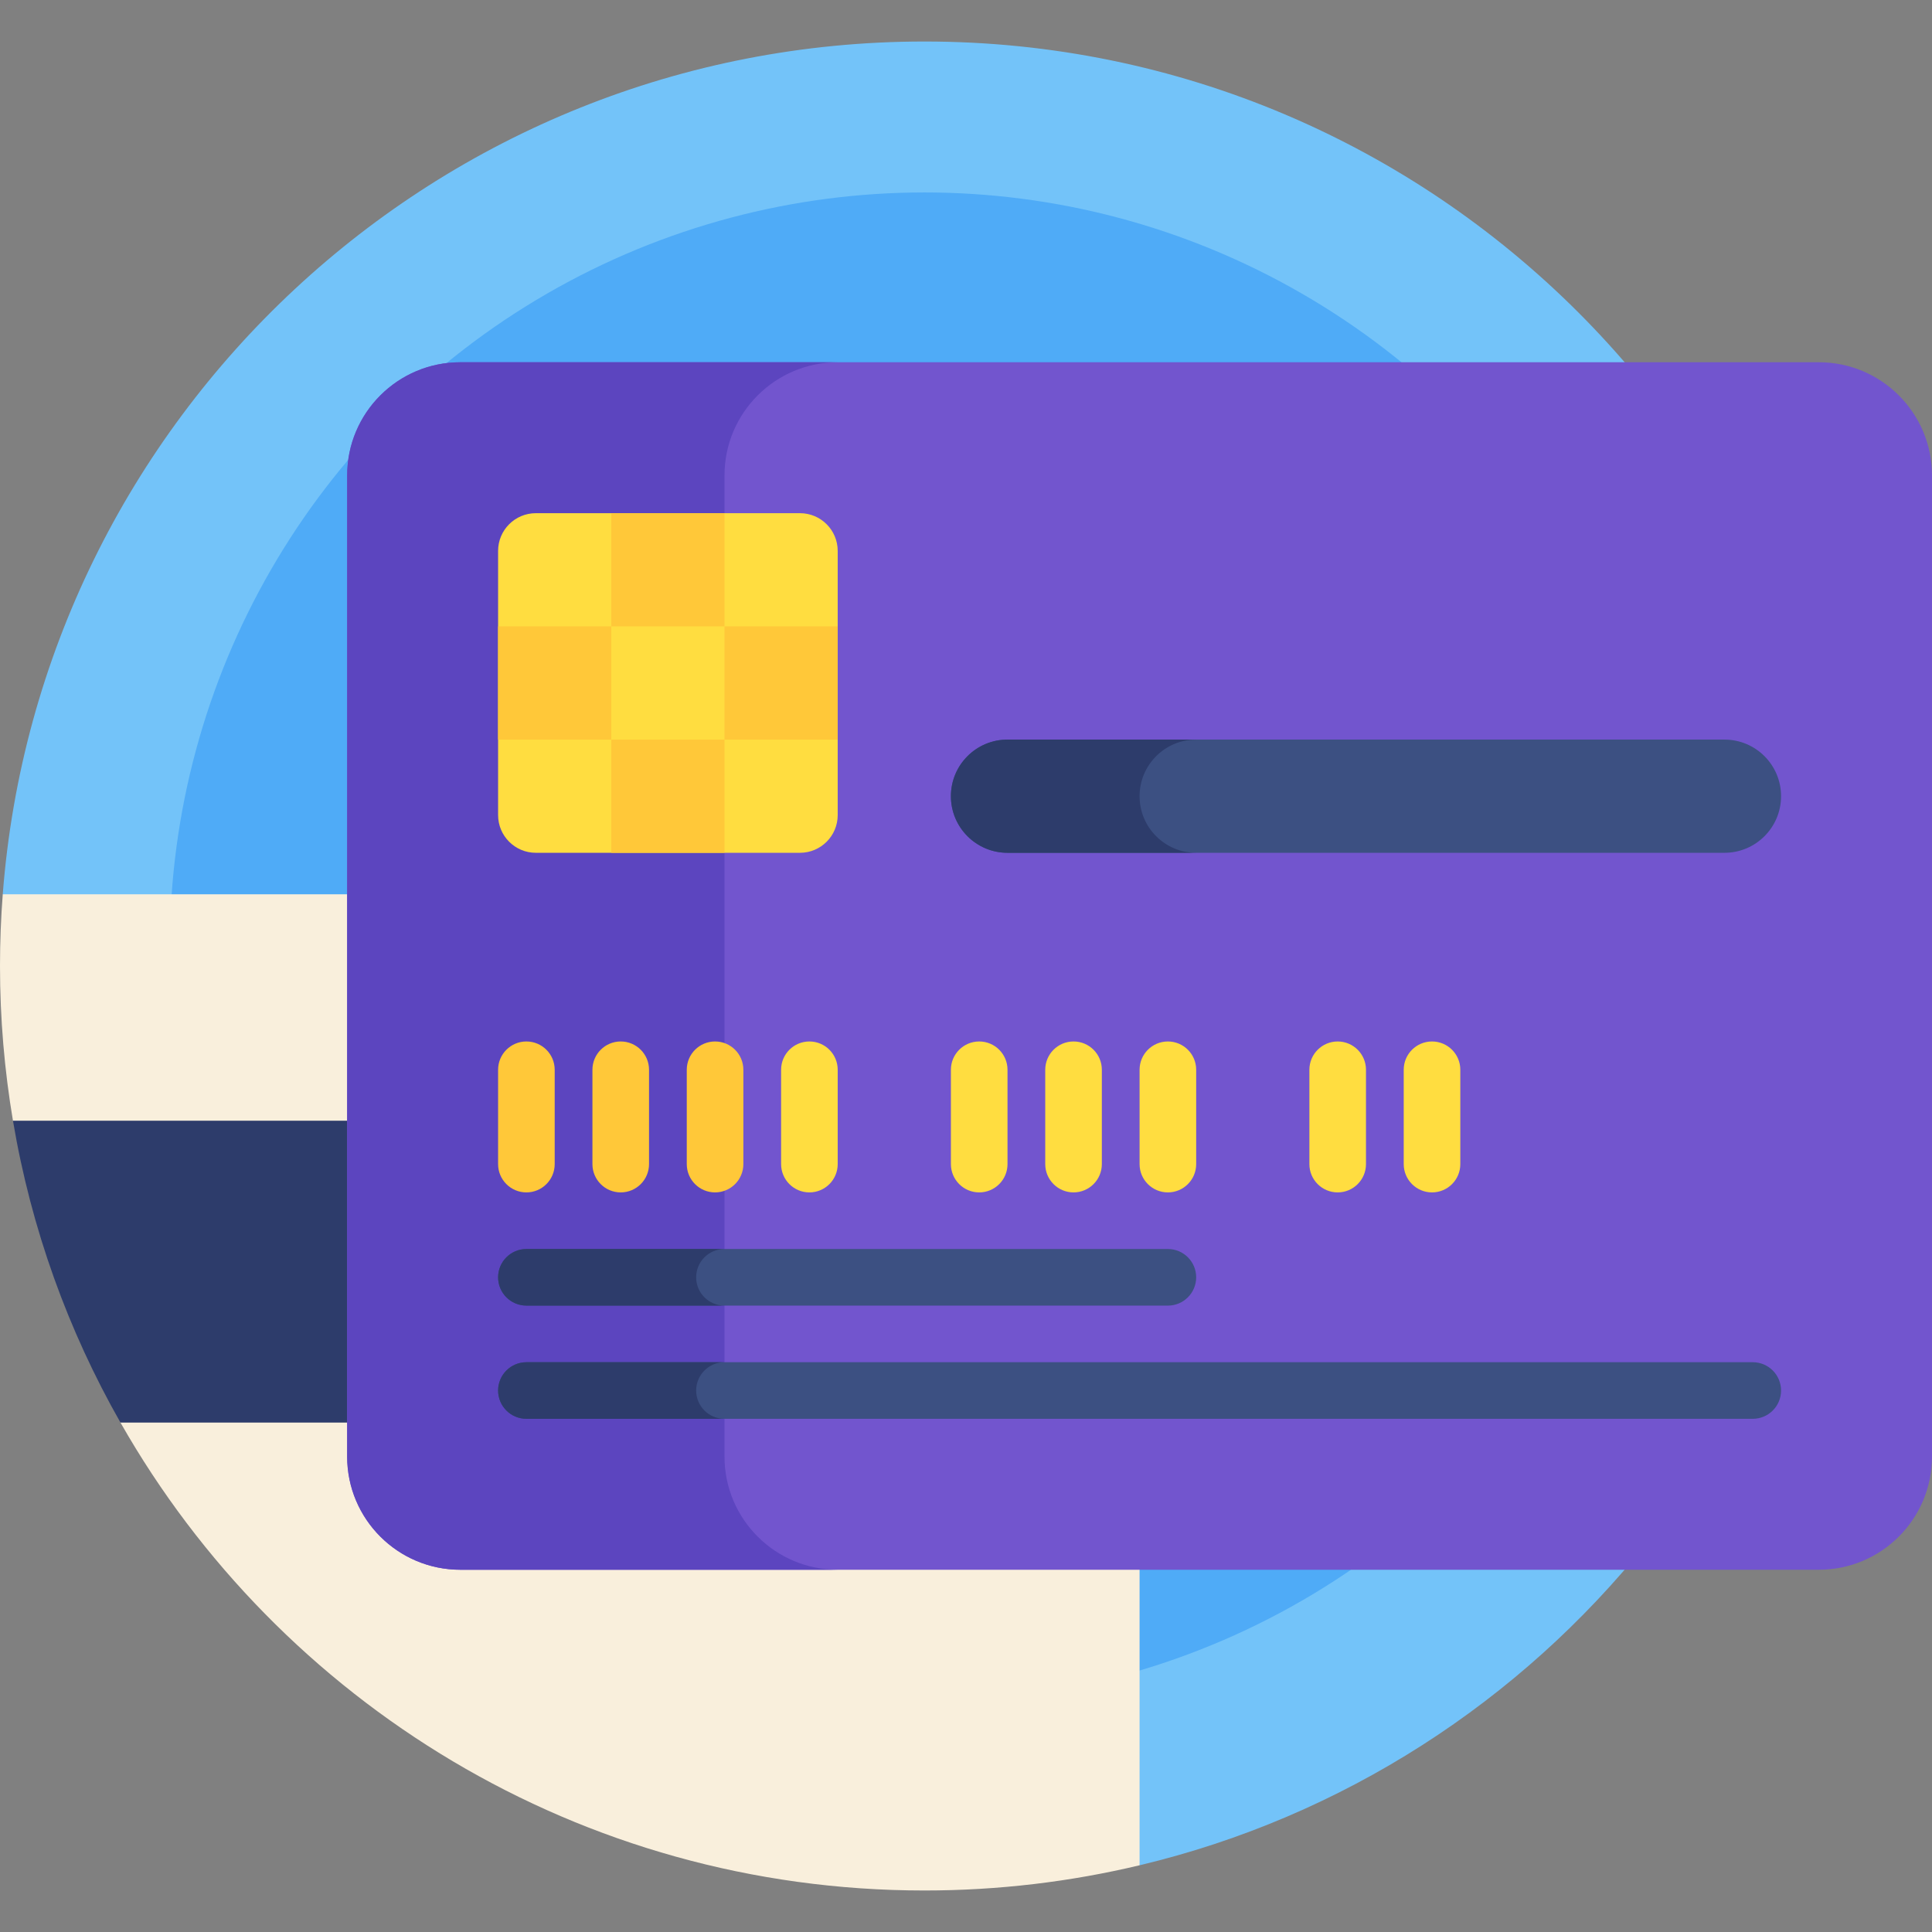
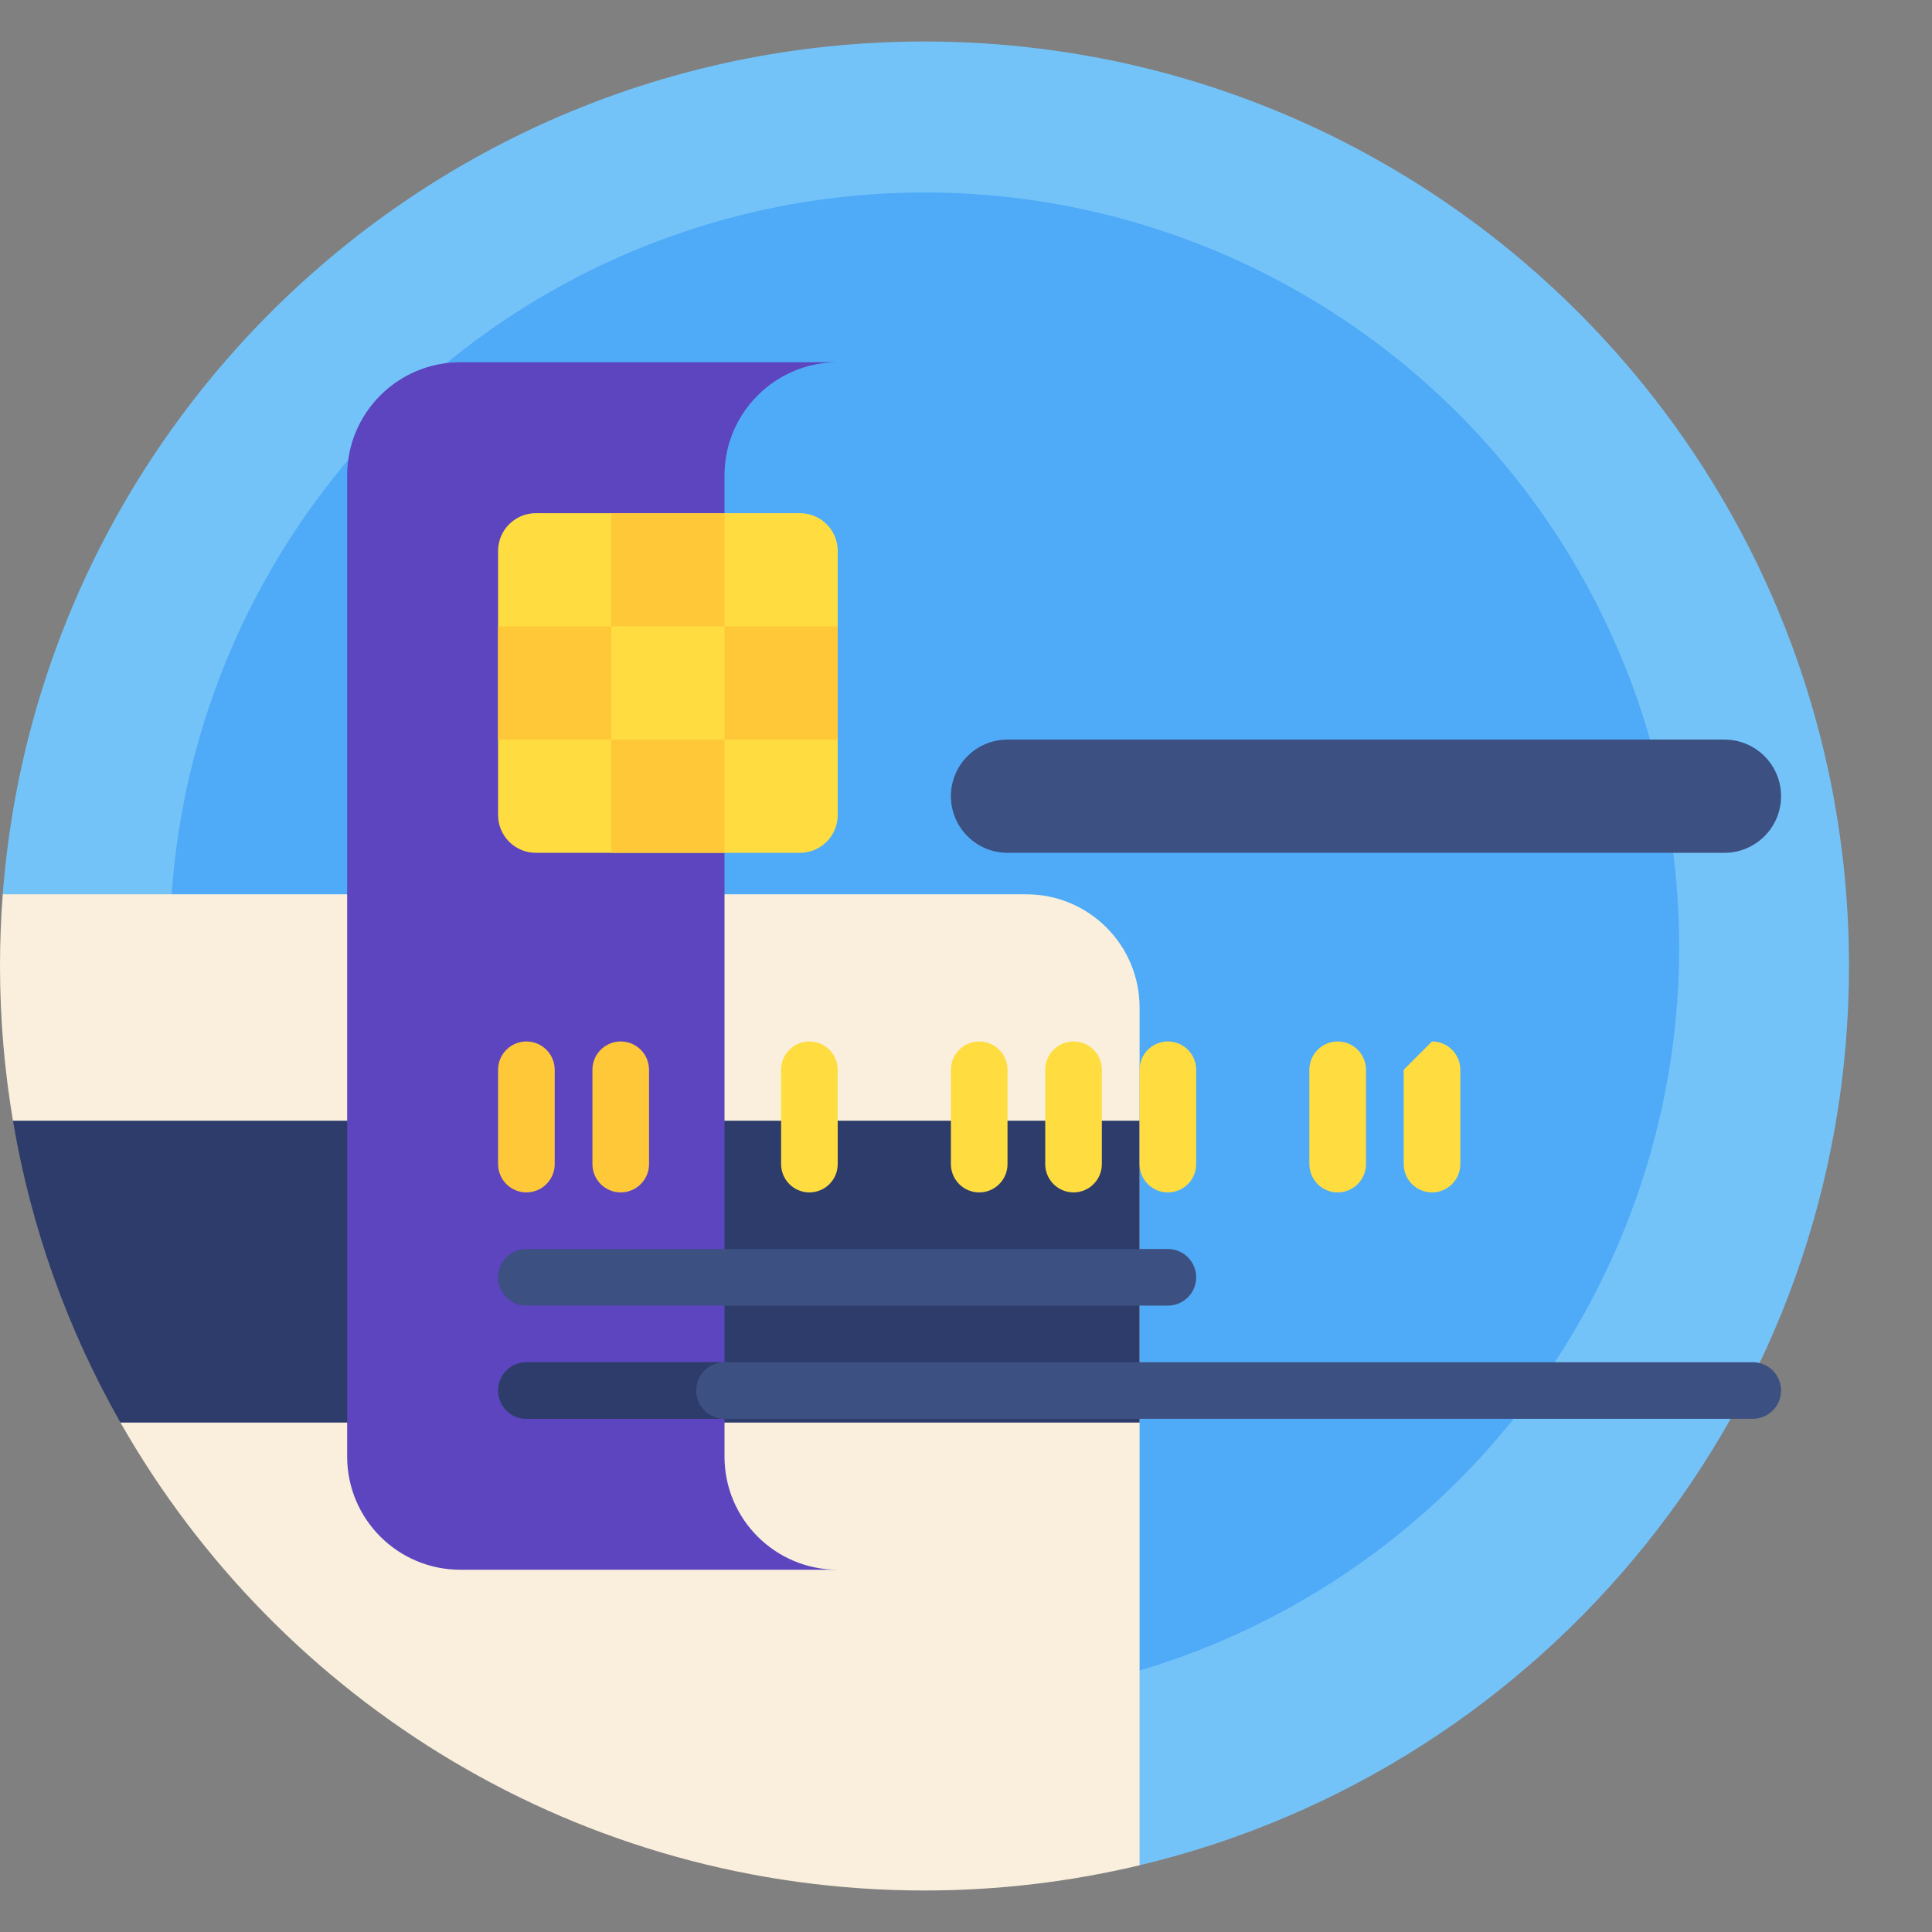
<svg xmlns="http://www.w3.org/2000/svg" id="Capa_1" height="512" viewBox="0 0 512 512" width="512">
  <rect x="0" y="0" width="512" height="512" fill="#808080" stroke="none" />
  <g>
    <g>
      <path d="m245 11c-128.916 0-234.575 99.57-244.272 226l301.272 257.319c107.817-25.693 188-122.636 188-238.319 0-135.31-109.69-245-245-245z" fill="#73c3f9" />
    </g>
    <g>
      <circle cx="245" cy="251" fill="#4fabf7" r="200" />
    </g>
    <g>
      <path d="m272 237h-271.272c-.481 6.27-.728 12.606-.728 19 0 13.973 1.187 27.666 3.434 41l28.494 40v40c42.145 74.054 121.772 124 213.072 124 19.626 0 38.708-2.322 57-6.681v-227.319c0-16.569-13.431-30-30-30z" fill="#f9efdc" />
    </g>
    <g>
      <path d="m31.928 377h270.072v-80h-298.566c4.83 28.663 14.629 55.637 28.494 80z" fill="#2d3c6b" />
    </g>
    <g>
-       <path d="m482 416h-360c-16.569 0-30-13.431-30-30v-260c0-16.569 13.431-30 30-30h360c16.569 0 30 13.431 30 30v260c0 16.569-13.431 30-30 30z" fill="#7255ce" />
-     </g>
+       </g>
    <g>
      <path d="m192 386v-260c0-16.569 13.431-30 30-30h-100c-16.569 0-30 13.431-30 30v260c0 16.569 13.431 30 30 30h100c-16.569 0-30-13.431-30-30z" fill="#5c45bf" />
    </g>
    <g>
      <path d="m252 211c0-8.284 6.716-15 15-15h190c8.284 0 15 6.716 15 15 0 8.284-6.716 15-15 15h-190c-8.284 0-15-6.716-15-15z" fill="#3c5082" />
    </g>
    <g>
-       <path d="m302 211c0-8.284 6.716-15 15-15h-50c-8.284 0-15 6.716-15 15s6.716 15 15 15h50c-8.284 0-15-6.716-15-15z" fill="#2d3c6b" />
-     </g>
+       </g>
    <g>
      <path d="m132 216v-70c0-5.523 4.477-10 10-10h70c5.523 0 10 4.477 10 10v70c0 5.523-4.477 10-10 10h-70c-5.523 0-10-4.477-10-10z" fill="#ffdd40" />
    </g>
    <g>
      <path d="m162 136h30v30h-30z" fill="#ffc839" />
    </g>
    <g>
      <path d="m132 166h30v30h-30z" fill="#ffc839" />
    </g>
    <g>
      <path d="m192 166h30v30h-30z" fill="#ffc839" />
    </g>
    <g>
      <path d="m162 196h30v30h-30z" fill="#ffc839" />
    </g>
    <g>
      <path d="m132 368.5c0-4.142 3.358-7.5 7.5-7.5h325c4.142 0 7.5 3.358 7.5 7.5 0 4.142-3.358 7.5-7.5 7.5h-325c-4.142 0-7.5-3.358-7.5-7.5z" fill="#3c5082" />
    </g>
    <g>
      <path d="m132 338.5c0-4.142 3.358-7.5 7.5-7.5h170c4.142 0 7.5 3.358 7.5 7.5 0 4.142-3.358 7.5-7.5 7.5h-170c-4.142 0-7.5-3.358-7.5-7.5z" fill="#3c5082" />
    </g>
    <g>
-       <path d="m184.489 338.5c0-4.142 3.358-7.5 7.5-7.5h-52.489c-4.142 0-7.5 3.358-7.5 7.5s3.358 7.5 7.5 7.5h52.489c-4.142 0-7.5-3.358-7.5-7.5z" fill="#2d3c6b" />
-     </g>
+       </g>
    <g>
      <path d="m184.489 368.5c0-4.142 3.358-7.5 7.5-7.5h-52.489c-4.142 0-7.5 3.358-7.5 7.5s3.358 7.5 7.5 7.5h52.489c-4.142 0-7.5-3.358-7.5-7.5z" fill="#2d3c6b" />
    </g>
    <g>
      <g>
        <path d="m139.5 276c4.142 0 7.5 3.358 7.5 7.5v25c0 4.142-3.358 7.5-7.5 7.5-4.142 0-7.5-3.358-7.5-7.5v-25c0-4.142 3.358-7.5 7.5-7.5z" fill="#ffc839" />
      </g>
      <g>
        <path d="m164.5 276c4.142 0 7.5 3.358 7.5 7.5v25c0 4.142-3.358 7.5-7.5 7.5-4.142 0-7.5-3.358-7.5-7.5v-25c0-4.142 3.358-7.5 7.5-7.5z" fill="#ffc839" />
      </g>
      <g>
-         <path d="m189.5 276c4.142 0 7.5 3.358 7.5 7.5v25c0 4.142-3.358 7.5-7.5 7.5-4.142 0-7.5-3.358-7.5-7.5v-25c0-4.142 3.358-7.5 7.5-7.5z" fill="#ffc839" />
-       </g>
+         </g>
      <g>
        <path d="m214.5 276c4.142 0 7.5 3.358 7.5 7.5v25c0 4.142-3.358 7.5-7.5 7.5-4.142 0-7.5-3.358-7.5-7.5v-25c0-4.142 3.358-7.5 7.5-7.5z" fill="#ffdd40" />
      </g>
    </g>
    <g>
      <g>
        <path d="m259.5 276c4.142 0 7.5 3.358 7.5 7.5v25c0 4.142-3.358 7.5-7.5 7.5-4.142 0-7.5-3.358-7.5-7.5v-25c0-4.142 3.358-7.5 7.5-7.5z" fill="#ffdd40" />
      </g>
      <g>
        <path d="m284.5 276c4.142 0 7.5 3.358 7.5 7.5v25c0 4.142-3.358 7.5-7.5 7.5-4.142 0-7.5-3.358-7.5-7.5v-25c0-4.142 3.358-7.5 7.5-7.5z" fill="#ffdd40" />
      </g>
      <g>
        <path d="m309.5 276c4.142 0 7.5 3.358 7.5 7.5v25c0 4.142-3.358 7.5-7.5 7.5-4.142 0-7.5-3.358-7.5-7.5v-25c0-4.142 3.358-7.5 7.5-7.5z" fill="#ffdd40" />
      </g>
    </g>
    <g>
      <g>
        <path d="m354.5 276c4.142 0 7.5 3.358 7.5 7.5v25c0 4.142-3.358 7.5-7.5 7.5-4.142 0-7.5-3.358-7.5-7.5v-25c0-4.142 3.358-7.5 7.5-7.5z" fill="#ffdd40" />
      </g>
      <g>
-         <path d="m379.5 276c4.142 0 7.5 3.358 7.5 7.5v25c0 4.142-3.358 7.5-7.5 7.5-4.142 0-7.5-3.358-7.5-7.5v-25c0-4.142 3.358-7.5 7.5-7.5z" fill="#ffdd40" />
+         <path d="m379.5 276c4.142 0 7.5 3.358 7.5 7.5v25c0 4.142-3.358 7.5-7.5 7.5-4.142 0-7.5-3.358-7.5-7.5v-25z" fill="#ffdd40" />
      </g>
    </g>
  </g>
</svg>